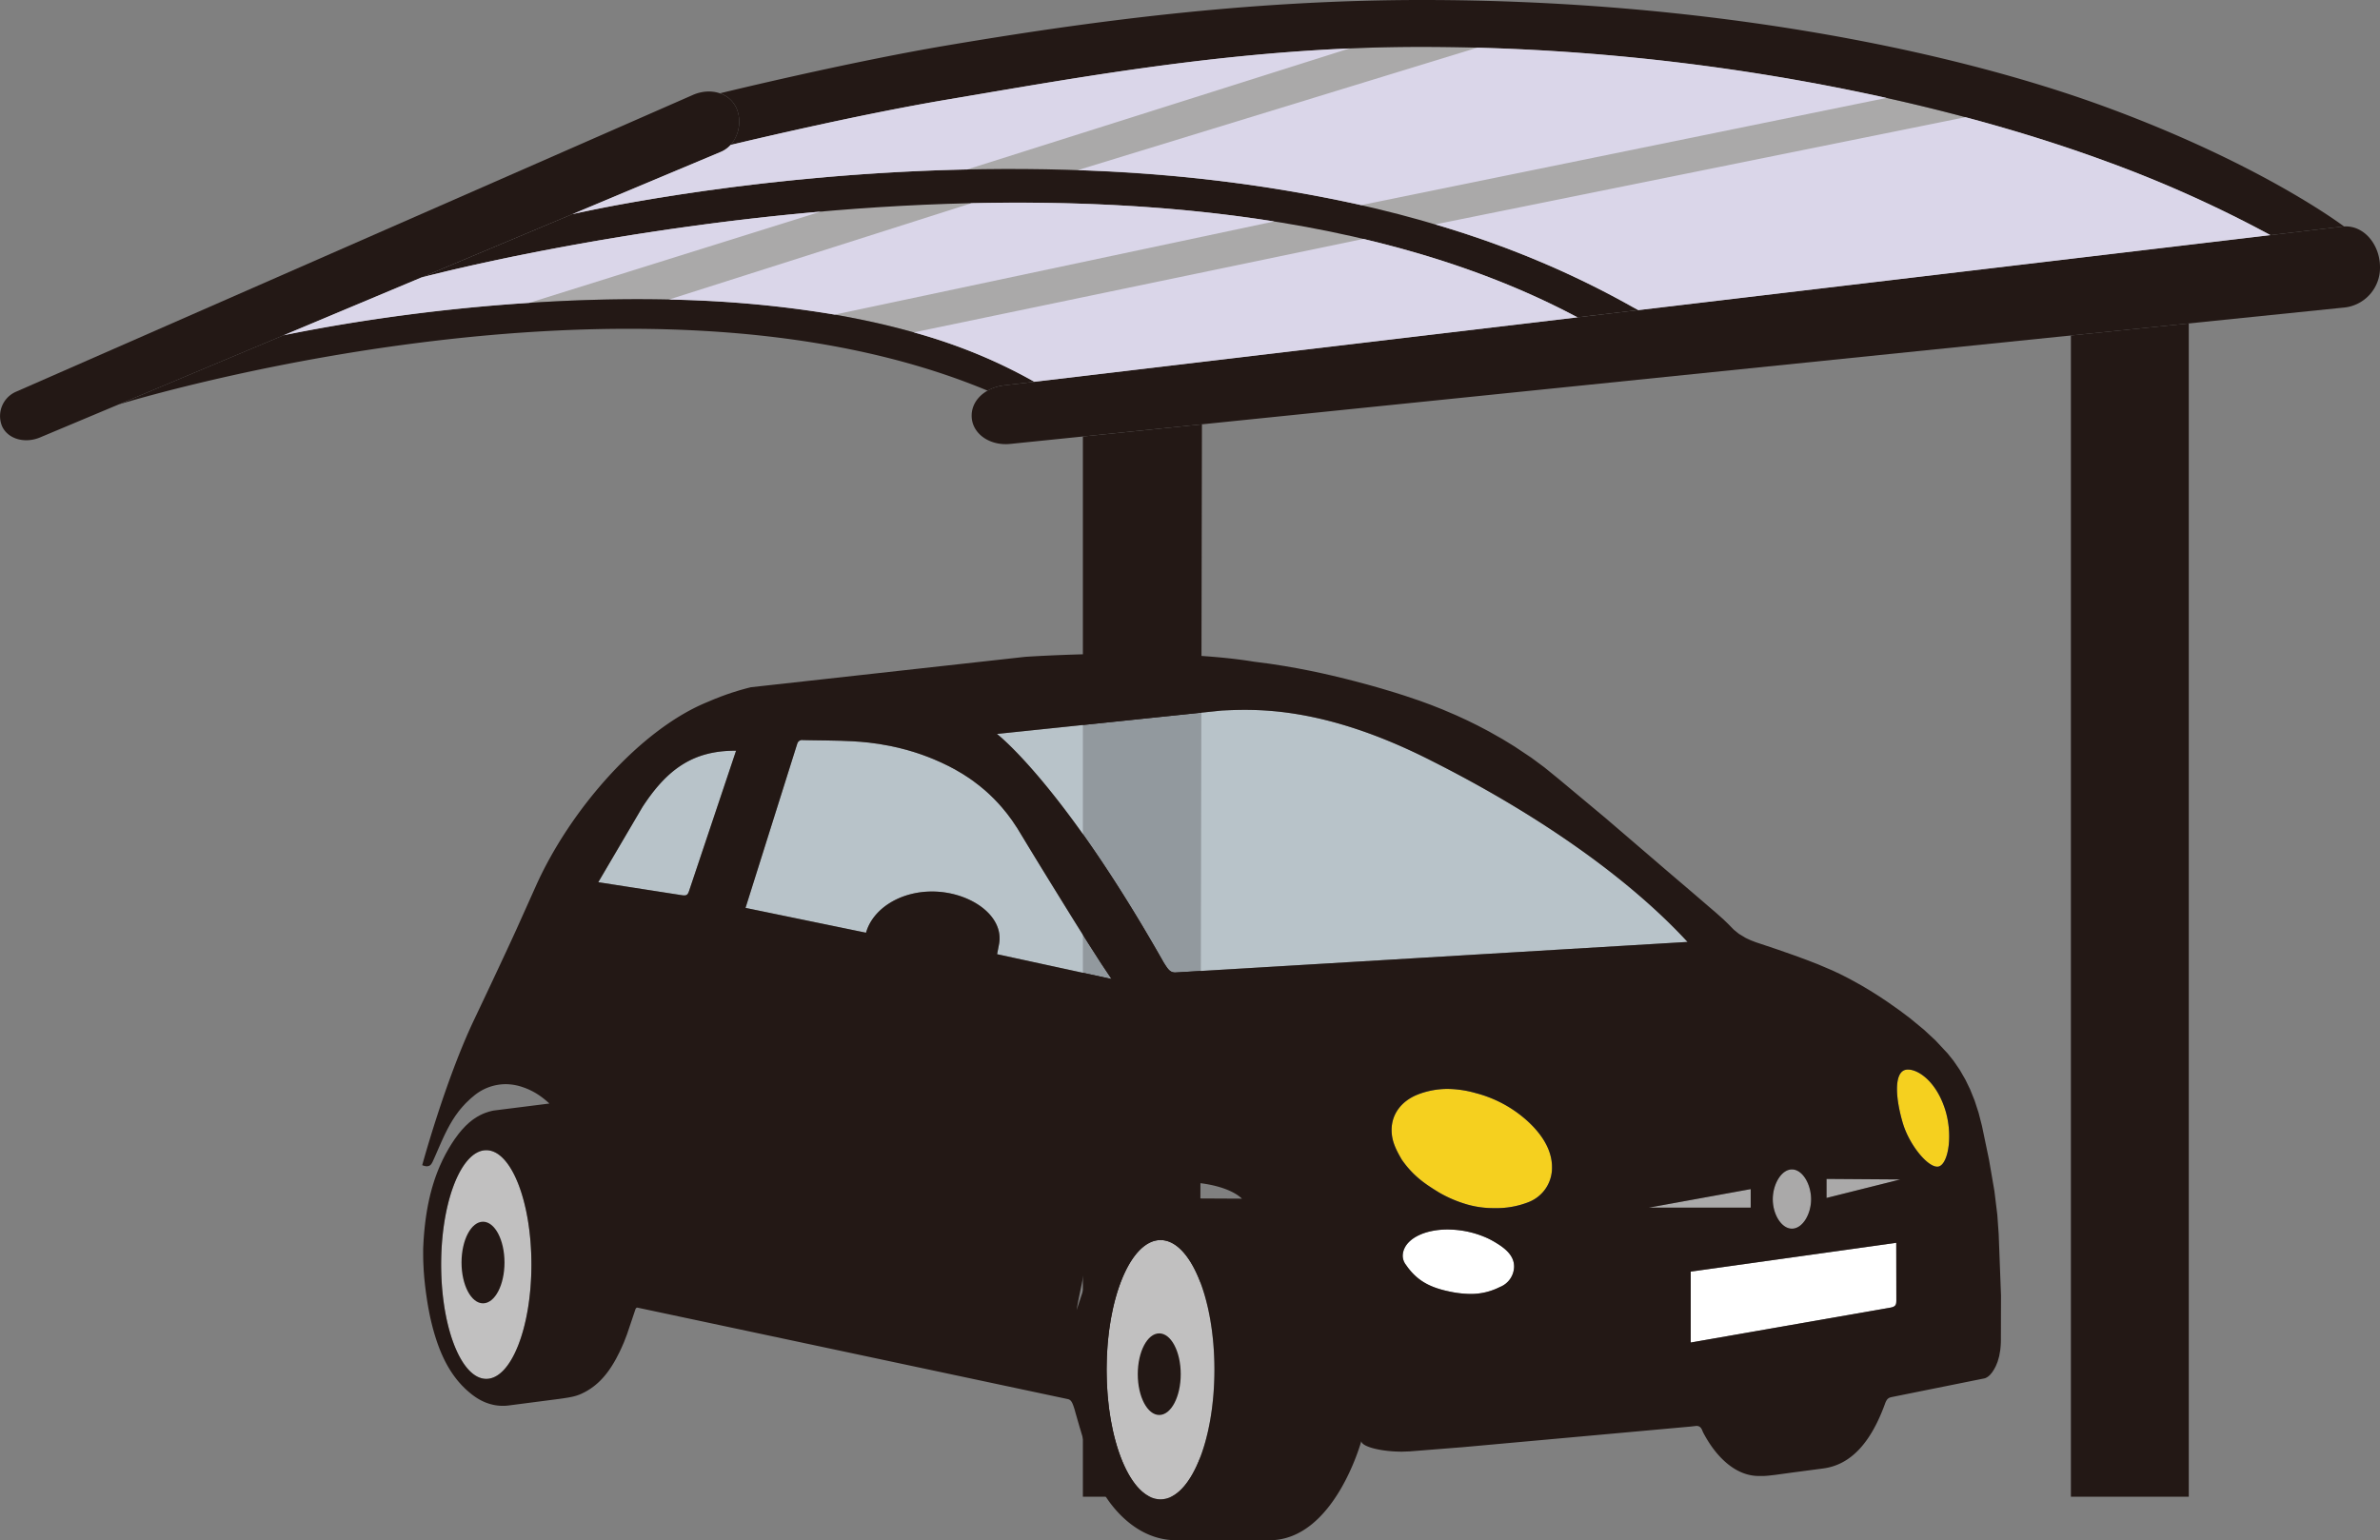
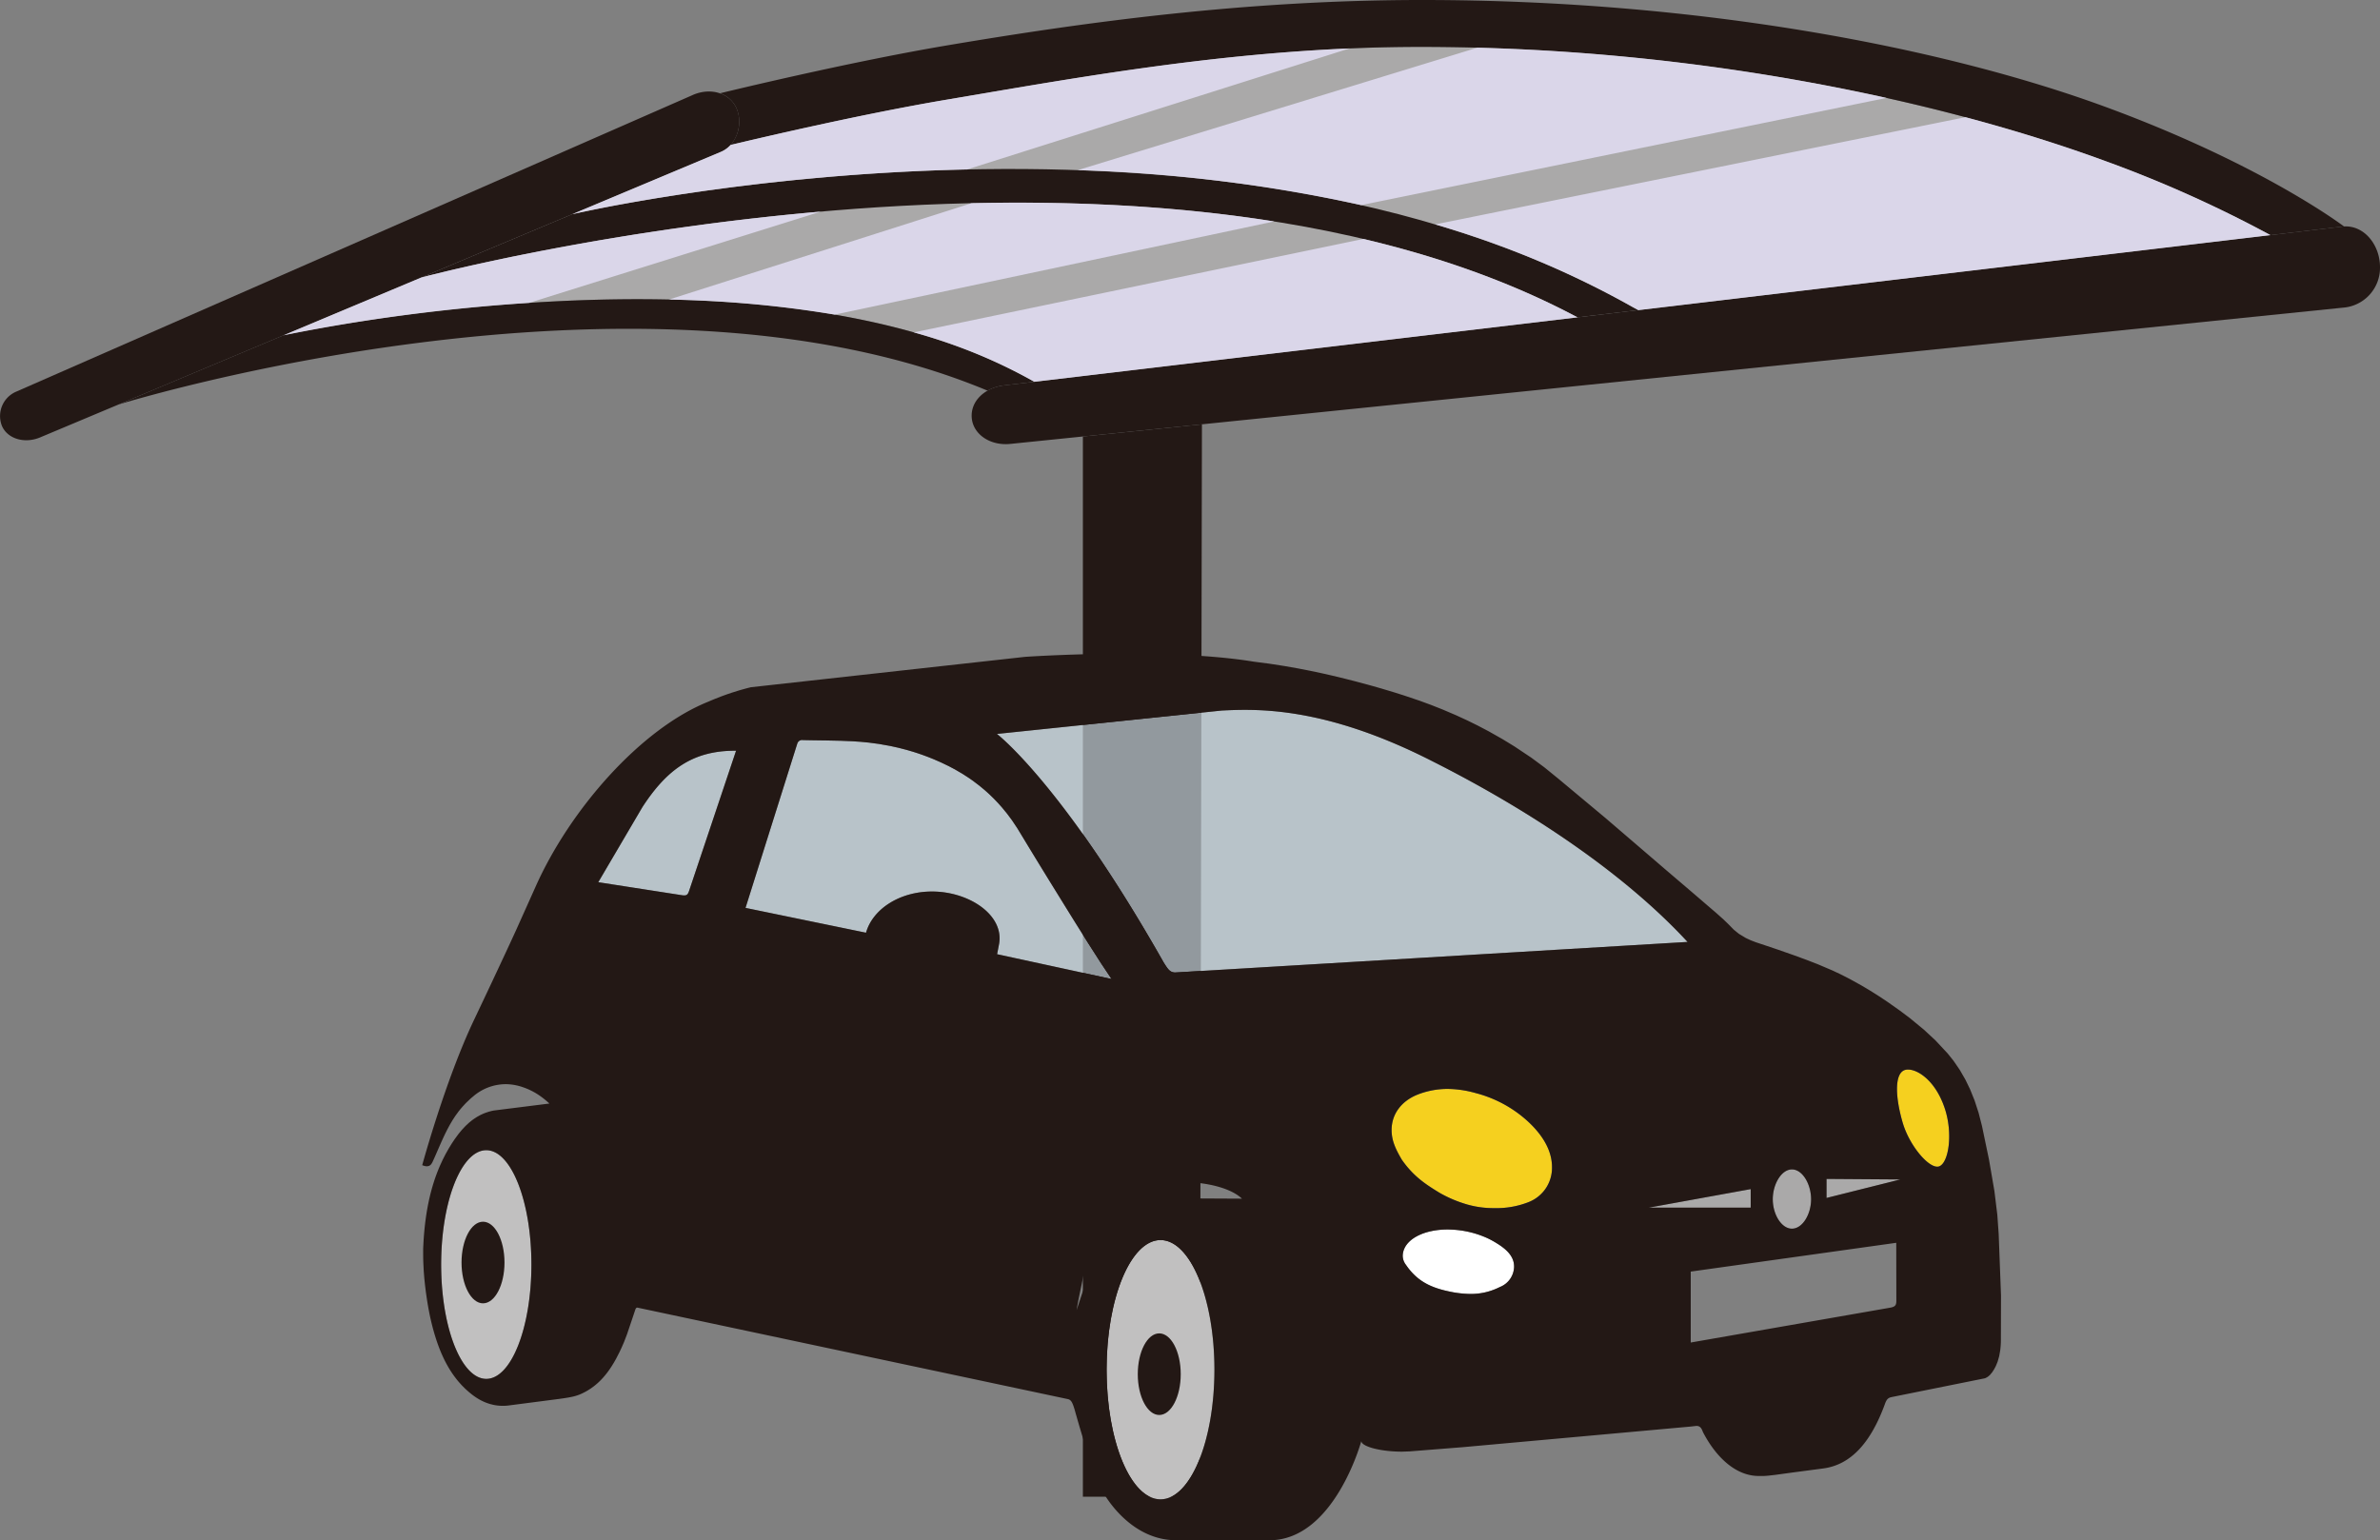
<svg xmlns="http://www.w3.org/2000/svg" id="ポリカーボネート板" viewBox="0 0 623.622 403.672">
  <rect x="0" y="0" width="623.622" height="403.672" fill="#808080" stroke="none" />
  <defs>
    <style>.cls-1{fill:#aaa9a9;}.cls-2{fill:#231815;}.cls-3{fill:#ddd9ec;opacity:0.95;}.cls-4{fill:#dff2fc;opacity:0.59;}.cls-5{fill:#c1c0c0;}.cls-6{fill:#fff;}.cls-7{fill:#f5d01f;}</style>
  </defs>
  <title>6</title>
  <path class="cls-1" d="M191.446,75.091a7.246,7.246,0,0,1-2.587,1.835L74.308,124.985s127.022-27.907,196.709,12.192L594.916,98.736a321.886,321.886,0,0,0-42.759-19.229C509.942,63.924,445.127,49.407,372.14,49.407c-46.044,0-87.627,7.667-124.224,13.853-21.738,3.675-47.956,9.805-56.481,11.842Z" transform="translate(0 -37.116)" />
  <polygon class="cls-2" points="314.942 111.207 314.38 392.263 283.743 392.263 283.743 114.397 314.942 111.207" />
-   <polygon class="cls-2" points="573.515 84.764 573.515 392.263 542.631 392.263 542.631 87.922 573.515 84.764" />
  <path class="cls-2" d="M613.849,117.755l-349.162,35.707c-5.279.522-9.724-2.544-10.066-6.854s3.31-7.898,8.565-8.502L613.754,96.501c5.535-.63,9.868,4.664,9.868,10.636A10.465,10.465,0,0,1,613.849,117.755Z" transform="translate(0 -37.116)" />
  <path class="cls-2" d="M4.129,139.811l177.036-77.641.326-.146c4.725-2.093,9.847-.541,11.575,3.655,1.604,3.895.117,9.443-4.208,11.247L10.516,151.749l-.053.024c-4.045,1.67-8.457.361-9.936-2.987A6.96,6.96,0,0,1,4.129,139.811" transform="translate(0 -37.116)" />
  <path class="cls-2" d="M188.642,61.571c1.154-.282,33.389-8.139,59.275-12.515,36.596-6.187,78.652-11.94,124.696-11.94,72.987,0,137.329,12.603,179.545,28.187,38.563,14.235,59.4,29.202,62.038,31.159q-.22.013-.442.038l-18.838,2.236a321.886,321.886,0,0,0-42.759-19.229C509.942,63.924,445.127,49.407,372.14,49.407c-46.044,0-87.627,7.667-124.224,13.853-21.738,3.675-47.956,9.805-56.481,11.842a9.29,9.29,0,0,0,1.631-9.423A7.239,7.239,0,0,0,188.642,61.571Z" transform="translate(0 -37.116)" />
  <path class="cls-2" d="M110.379,109.851S298.101,59.649,412.498,119.841l.858.443,15.931-1.891-1.682-.916C316.36,54.37,149.946,93.251,149.946,93.251Z" transform="translate(0 -37.116)" />
  <path class="cls-2" d="M271.017,137.176C201.33,97.078,74.308,124.985,74.308,124.985L31.054,143.132s135.448-42.117,227.71-3.633a11.696,11.696,0,0,1,4.422-1.393Z" transform="translate(0 -37.116)" />
  <path class="cls-3" d="M594.916,98.736,429.287,118.393l-1.682-.916a245.862,245.862,0,0,0-51.537-21.55L514.997,67.831c13.74,3.664,26.211,7.634,37.161,11.677A321.886,321.886,0,0,1,594.916,98.736Z" transform="translate(0 -37.116)" />
  <path class="cls-3" d="M356.676,90.875l137.621-28.097A568.325,568.325,0,0,0,387.121,49.61h-.013L282.401,81.708A401.332,401.332,0,0,1,356.676,90.875Z" transform="translate(0 -37.116)" />
  <path class="cls-3" d="M353.604,49.807,253.417,81.525v.001c-58.66,1.256-103.471,11.725-103.471,11.725L188.858,76.926a7.244,7.244,0,0,0,2.577-1.824l-0.0 0c8.525-2.037,34.743-8.167,56.481-11.842,31.618-5.345,66.958-11.795,105.681-13.451" transform="translate(0 -37.116)" />
  <path class="cls-3" d="M239.44,124.227,357.253,99.736l0-0c19.469,4.599,38.173,11.123,55.245,20.106l.858.443-142.338,16.893a139.251,139.251,0,0,0-31.577-12.949Z" transform="translate(0 -37.116)" />
  <path class="cls-3" d="M254.599,90.365l-79.308,25.258a295.022,295.022,0,0,1,43.422,3.95L333.867,95.152l.002,0c-26.353-4.179-53.444-5.363-79.271-4.787" transform="translate(0 -37.116)" />
  <path class="cls-3" d="M74.308,124.985l36.071-15.134S155.553,97.771,215.085,92.567L138.629,116.495A478.773,478.773,0,0,0,74.308,124.985Z" transform="translate(0 -37.116)" />
  <path class="cls-4" d="M180.583,270.532l-.014.04c-.336,1.017-.649,1.273-1.525,1.209l-.499-.067-21.782-3.387,11.56-19.676c6.493-9.994,13.333-14.783,24.268-14.783l.277.001Zm80.685,16.664.509-2.641c1.404-7.573-7.794-13.789-17.572-13.789-8.477,0-15.552,4.604-17.286,10.801l-31.572-6.509,13.503-42.872.064-.176a1.294,1.294,0,0,1,1.466-.929l1.474.03,1.614.026,3.172.043L220.32,231.26l3.012.125,2.146.143,2.197.213,2.605.348,3.01.537,2.139.473,2.201.57,1.704.502,1.209.389,1.06.364,1.575.583,1.439.577,1.995.872,2.032.98,1.557.823,2.029,1.185,1.661,1.077,1.044.731,1.703,1.292,1.345,1.117.696.615.575.528,1.159,1.125,1.099,1.148 1,1.12,1.383,1.685,1.298,1.748,1.365,2.045,1.502,2.473,1.323,2.185,1.654,2.718,1.639,2.679,2.438,3.966,3.782,6.12,2.675,4.315,3.394,5.411,3.55,5.545,2.752,4.116Zm46.597,4.8-.039-.001c-1.273-.083-1.771-.795-2.945-2.682l-.045-.076c-26.415-46.643-43.615-59.769-43.615-59.769l58.877-6.128c8.892-.423,26.712-1.265,55.201,13.274,26.051,13.128,50.552,29.66,66.883,47.367Z" transform="translate(0 -37.116)" />
  <path class="cls-5" d="M127.418,398.496c-6.531,0-11.826-13.417-11.826-29.967s5.295-29.967,11.826-29.967S139.244,351.979,139.244,368.529,133.95,398.496,127.418,398.496Zm176.668,31.569c-7.802,0-14.127-15.212-14.127-33.977s6.325-33.977,14.127-33.977,14.127,15.212,14.127,33.977S311.888,430.065,304.086,430.065Z" transform="translate(0 -37.116)" />
-   <path class="cls-6" d="M495.257,379.839,443.017,388.968V370.378l53.85-7.544.024,15.131C496.893,379.008,496.754,379.594,495.257,379.839Z" transform="translate(0 -37.116)" />
  <path class="cls-6" d="M396.731,369.209a5.848,5.848,0,0,1-3.659,5.184l-.18.083a16.688,16.688,0,0,1-7.693,1.762,27.979,27.979,0,0,1-5.476-.648l-.062-.013c-5.167-1.092-8.2-2.876-10.784-6.288l-.494-.696a3.941,3.941,0,0,1-.828-2.194l-.004-.262c.18-4.162,5.565-6.939,12.288-6.786l.443.021a25.315,25.315,0,0,1,9.644,2.331l.15.073a23.267,23.267,0,0,1,2.09,1.167l.077.048c3.144,1.926,4.489,3.834,4.489,6.066Z" transform="translate(0 -37.116)" />
  <path class="cls-7" d="M406.668,343.285a9.618,9.618,0,0,1-5.998,8.825l-.066.03a22.954,22.954,0,0,1-9.054,1.604,24.965,24.965,0,0,1-7.951-1.211l-.102-.033a32.734,32.734,0,0,1-6.368-2.813c-3.444-2.118-6.714-4.177-9.82-8.642l-.04-.062c-1.556-2.679-2.589-4.829-2.633-7.556-.07-4.294,2.579-7.76,6.835-9.447a21.433,21.433,0,0,1,8.039-1.475,27.865,27.865,0,0,1,6.86,1.005l.374.103a32.175,32.175,0,0,1,13.27,7.101c3.614,3.237,6.736,7.51,6.653,12.481Z" transform="translate(0 -37.116)" />
  <path class="cls-7" d="M508.131,342.794c-2.457.923-7.825-5.32-9.612-11.549-2.055-7.164-1.987-12.711.49-13.663,2.285-.878,7.771,1.805,10.515,9.851C511.826,334.185,510.587,341.872,508.131,342.794Z" transform="translate(0 -37.116)" />
  <path class="cls-1" d="M469.536,343.6c2.772,0,5.019,3.892,5.019,7.819s-2.247,7.711-5.02,7.711-5.02-3.784-5.02-7.711S466.763,343.6,469.536,343.6ZM432.052,353.61l26.676-4.849v4.849Zm46.548-2.535v-4.983l19.342.138Z" transform="translate(0 -37.116)" />
  <path class="cls-2" d="M523.706,360.525l-.358-5.039-.766-6.254-1.417-8.225-1.835-8.791-.889-3.462-1.047-3.214-1.187-2.945-1.23-2.534-1.48-2.564-1.644-2.395-1.495-1.869-3.192-3.422-3.019-2.806-3.623-2.988-2.766-2.083-3.273-2.306-2.027-1.35L490.027,296.743l-2.247-1.339-2.949-1.637-2.58-1.317-2.046-.968-3.909-1.662-2.824-1.093-3.205-1.182-4.346-1.523-3.029-1.021-2.79-.93-1.323-.507-1.323-.611-1.834-1.107-1.314-1.069-1.405-1.434-1.371-1.322-2.008-1.785-2.126-1.818-1.689-1.457-2.668-2.289-3.065-2.614-3.751-3.201-2.324-2-13.253-11.375-12.361-10.315-3.603-2.926-3.418-2.534-4.445-2.967-3.137-1.918-3.582-2.028-2.953-1.55-2.692-1.324-2.865-1.321-3.586-1.534-3.111-1.229-2.885-1.06-3.973-1.343-2.735-.865-3.353-1.007-2.26-.646-1.458-.404-3.156-.842-2.666-.679-3.46-.837-2.737-.619-2.915-.615-3.26-.634-3.469-.611-3.925-.611-4.116-.536c-23.127-3.79-59.925-1.261-59.925-1.261L196.744,217.229l-1.093.278-1.411.387-.615.179-1.84.574-1.322.448-1.316.476-1.728.672-.836.344-1.076.462c-17.638,7.111-36.173,28.245-45.159,48.426l-5.146,11.469s-3.437,7.565-10.992,23.467-13.577,38.079-13.577,38.079l.075.03.129.048.134.046.247.072.109.026.133.026.13.02.132.013.083.004c.861,0,1.228-.48,1.596-1.267l.386-.856.371-.84.39-.895.644-1.479.538-1.214.511-1.117.358-.754.632-1.266.642-1.19.714-1.211.701-1.078.868-1.195.502-.627.517-.604.893-.967,1.277-1.216.797-.665a13.091,13.091,0,0,1,8.445-3.075,14.078,14.078,0,0,1,4.485.815l.422.149.477.183.283.117.48.212.836.414.512.282.292.171.385.237.424.276.447.309.376.274.366.28.464.372.412.348.383.338.324.297-14.611,1.838-.56.119-.727.192-.933.314-.58.236-.697.328-.861.476-.816.53-.5.365-.682.549-.987.91-1.006,1.075-.855,1.038-1.011,1.38-.772,1.162-.737,1.196-.87,1.545-.773,1.52-.731,1.596-.29.686-.438,1.102-.398,1.082-.279.812-.377,1.183-.316,1.08-.395,1.495-.321,1.368-.311,1.503-.276,1.531-.205,1.306-.211,1.564-.148,1.292-.13,1.334-.08.96-.079,1.119-.056,1.034-.058,1.166v1.817l.011.931.021.812.114,2.331.148,1.884.182,1.763.176,1.444.114.862.227,1.561.181,1.129.181,1.042.218,1.155.128.636.094.448.114.522.249,1.079.394,1.551.432,1.521.365,1.172.212.641.203.588.282.776.209.549.306.764.239.567.477,1.059.302.625.214.425.15.288.208.388.392.698.375.628.363.576.389.584.453.641.533.705.265.332.288.349.17.199.723.802.748.758.42.397.722.639.649.532.465.357.663.467.459.295.385.23.407.226.179.094.367.182.248.116.337.147.372.15.427.155.568.18.759.194.305.064.344.062.249.038.328.042.377.037.238.017.211.011.275.009.434.002.423-.013.332-.02.446-.04,13.394-1.736.541-.078.602-.086,1.269-.201.98-.193.349-.081.51-.135.444-.135.553-.196.646-.276.848-.421.399-.22.415-.244.548-.348.363-.247.636-.469.442-.354.337-.287.359-.322.3-.283.256-.252.284-.291.412-.446.415-.477.481-.592.457-.604.357-.501.571-.857.613-1.003.531-.941.864-1.682.529-1.119.684-1.567.776-2.018,1.486-4.405.68-2.032c.107-.312.283-.623.592-.557L279.83,403.803c.919.196,1.245,1.143,1.707,2.604,0,0,4.944,17.856,7.265,21.384,0,0,6.66,12.998,19.433,12.998H332.61c17.038,0,24.093-25.996,24.093-25.996,0,1.42,4.985,2.778,10.676,2.778l1.975-.07L383.4,416.388l59.617-5.398,1.492-.17c.96,0,1.346.64,1.654,1.495l.107.233c3.454,6.597,8.526,11.245,14.271,11.393H462.27l1.041-.075,1.864-.212,4.496-.616,7.923-1.047c7.583-.936,12.724-7.11,16.294-16.887.496-1.408.947-1.675,1.894-1.863l24.144-4.863.049-.011.177-.052.157-.062.356-.185.293-.199.46-.399.565-.671.557-.863.426-.815.456-1.114.42-1.461.285-1.636.108-1.143.037-.726.015-.592.03-11.798ZM127.418,398.496c-6.531,0-11.826-13.417-11.826-29.967s5.295-29.967,11.826-29.967S139.244,351.979,139.244,368.529,133.95,398.496,127.418,398.496Zm53.165-127.964-.014.04c-.336,1.017-.649,1.273-1.525,1.209l-.499-.067-21.782-3.387,11.56-19.676c6.493-9.994,13.333-14.783,24.268-14.783l.277.001ZM469.536,343.6c2.772,0,5.019,3.892,5.019,7.819s-2.247,7.711-5.02,7.711-5.02-3.784-5.02-7.711S466.763,343.6,469.536,343.6ZM261.268,287.196l.509-2.641c1.404-7.573-7.794-13.789-17.572-13.789-8.477,0-15.552,4.604-17.286,10.801l-31.572-6.509,13.503-42.872.064-.176a1.294,1.294,0,0,1,1.466-.929l1.474.03,1.614.026,3.172.043L220.32,231.26l3.012.125,2.146.143,2.197.213,2.605.348,3.01.537,2.139.473,2.201.57,1.704.502,1.209.389,1.06.364,1.575.583,1.439.577,1.995.872,2.032.98,1.557.823,2.029,1.185,1.661,1.077,1.044.731,1.703,1.292,1.345,1.117.696.615.575.528,1.159,1.125,1.099,1.148 1,1.12,1.383,1.685,1.298,1.748,1.365,2.045,1.502,2.473,1.323,2.185,1.654,2.718,1.639,2.679,2.438,3.966,3.782,6.12,2.675,4.315,3.394,5.411,3.55,5.545,2.752,4.116Zm42.819,142.869c-7.802,0-14.127-15.212-14.127-33.977s6.325-33.977,14.127-33.977,14.127,15.212,14.127,33.977S311.888,430.065,304.086,430.065Zm6.607-78.873a22.102,22.102,0,0,0-16.615,6.608l-.489.491-.612.648-.459.511-.897,1.066-.885,1.142-.434.595-.892,1.297-.891,1.413-.92,1.606L286.16,369.435l-1.176,2.721-.91,2.37-1.984,5.957.281-1.554.214-1.18.394-1.924.507-2.434.455-2.296.235-1.146.23-1.065.471-1.95.482-1.685c4.095-13.179,12.643-18.302,24.824-18.302,6.408,0,12.577,1.715,15.236,4.321Zm-2.829-59.196-.039-.001c-1.273-.083-1.771-.795-2.945-2.682l-.045-.076c-26.415-46.643-43.615-59.769-43.615-59.769l58.877-6.128c8.892-.423,26.712-1.265,55.201,13.274,26.051,13.128,50.552,29.66,66.883,47.367Zm88.866,77.213a5.848,5.848,0,0,1-3.659,5.184l-.18.083a16.688,16.688,0,0,1-7.693,1.762,27.979,27.979,0,0,1-5.476-.648l-.062-.013c-5.167-1.092-8.2-2.876-10.784-6.288l-.494-.696a3.941,3.941,0,0,1-.828-2.194l-.004-.262c.18-4.162,5.565-6.939,12.288-6.786l.443.021a25.315,25.315,0,0,1,9.644,2.331l.15.073a23.267,23.267,0,0,1,2.09,1.167l.077.048c3.144,1.926,4.489,3.834,4.489,6.066Zm9.937-25.924a9.618,9.618,0,0,1-5.998,8.825l-.066.03a22.954,22.954,0,0,1-9.054,1.604,24.965,24.965,0,0,1-7.951-1.211l-.102-.033a32.734,32.734,0,0,1-6.368-2.813c-3.444-2.118-6.714-4.177-9.82-8.642l-.04-.062c-1.556-2.679-2.589-4.829-2.633-7.556-.07-4.294,2.579-7.76,6.835-9.447a21.433,21.433,0,0,1,8.039-1.475,27.865,27.865,0,0,1,6.86,1.005l.374.103a32.175,32.175,0,0,1,13.27,7.101c3.614,3.237,6.736,7.51,6.653,12.481ZM432.052,353.61l26.676-4.849v4.849Zm63.205,26.229L443.017,388.968V370.378l53.85-7.544.024,15.131C496.893,379.008,496.754,379.594,495.257,379.839Zm-16.657-28.764v-4.983l19.342.138Zm29.531-8.28c-2.457.923-7.825-5.32-9.612-11.549-2.055-7.164-1.987-12.711.49-13.663,2.285-.878,7.771,1.805,10.515,9.851C511.826,334.185,510.587,341.872,508.131,342.794Z" transform="translate(0 -37.116)" />
  <ellipse class="cls-2" cx="126.562" cy="330.886" rx="5.629" ry="10.695" />
  <ellipse class="cls-2" cx="303.755" cy="360.149" rx="5.629" ry="10.695" />
</svg>